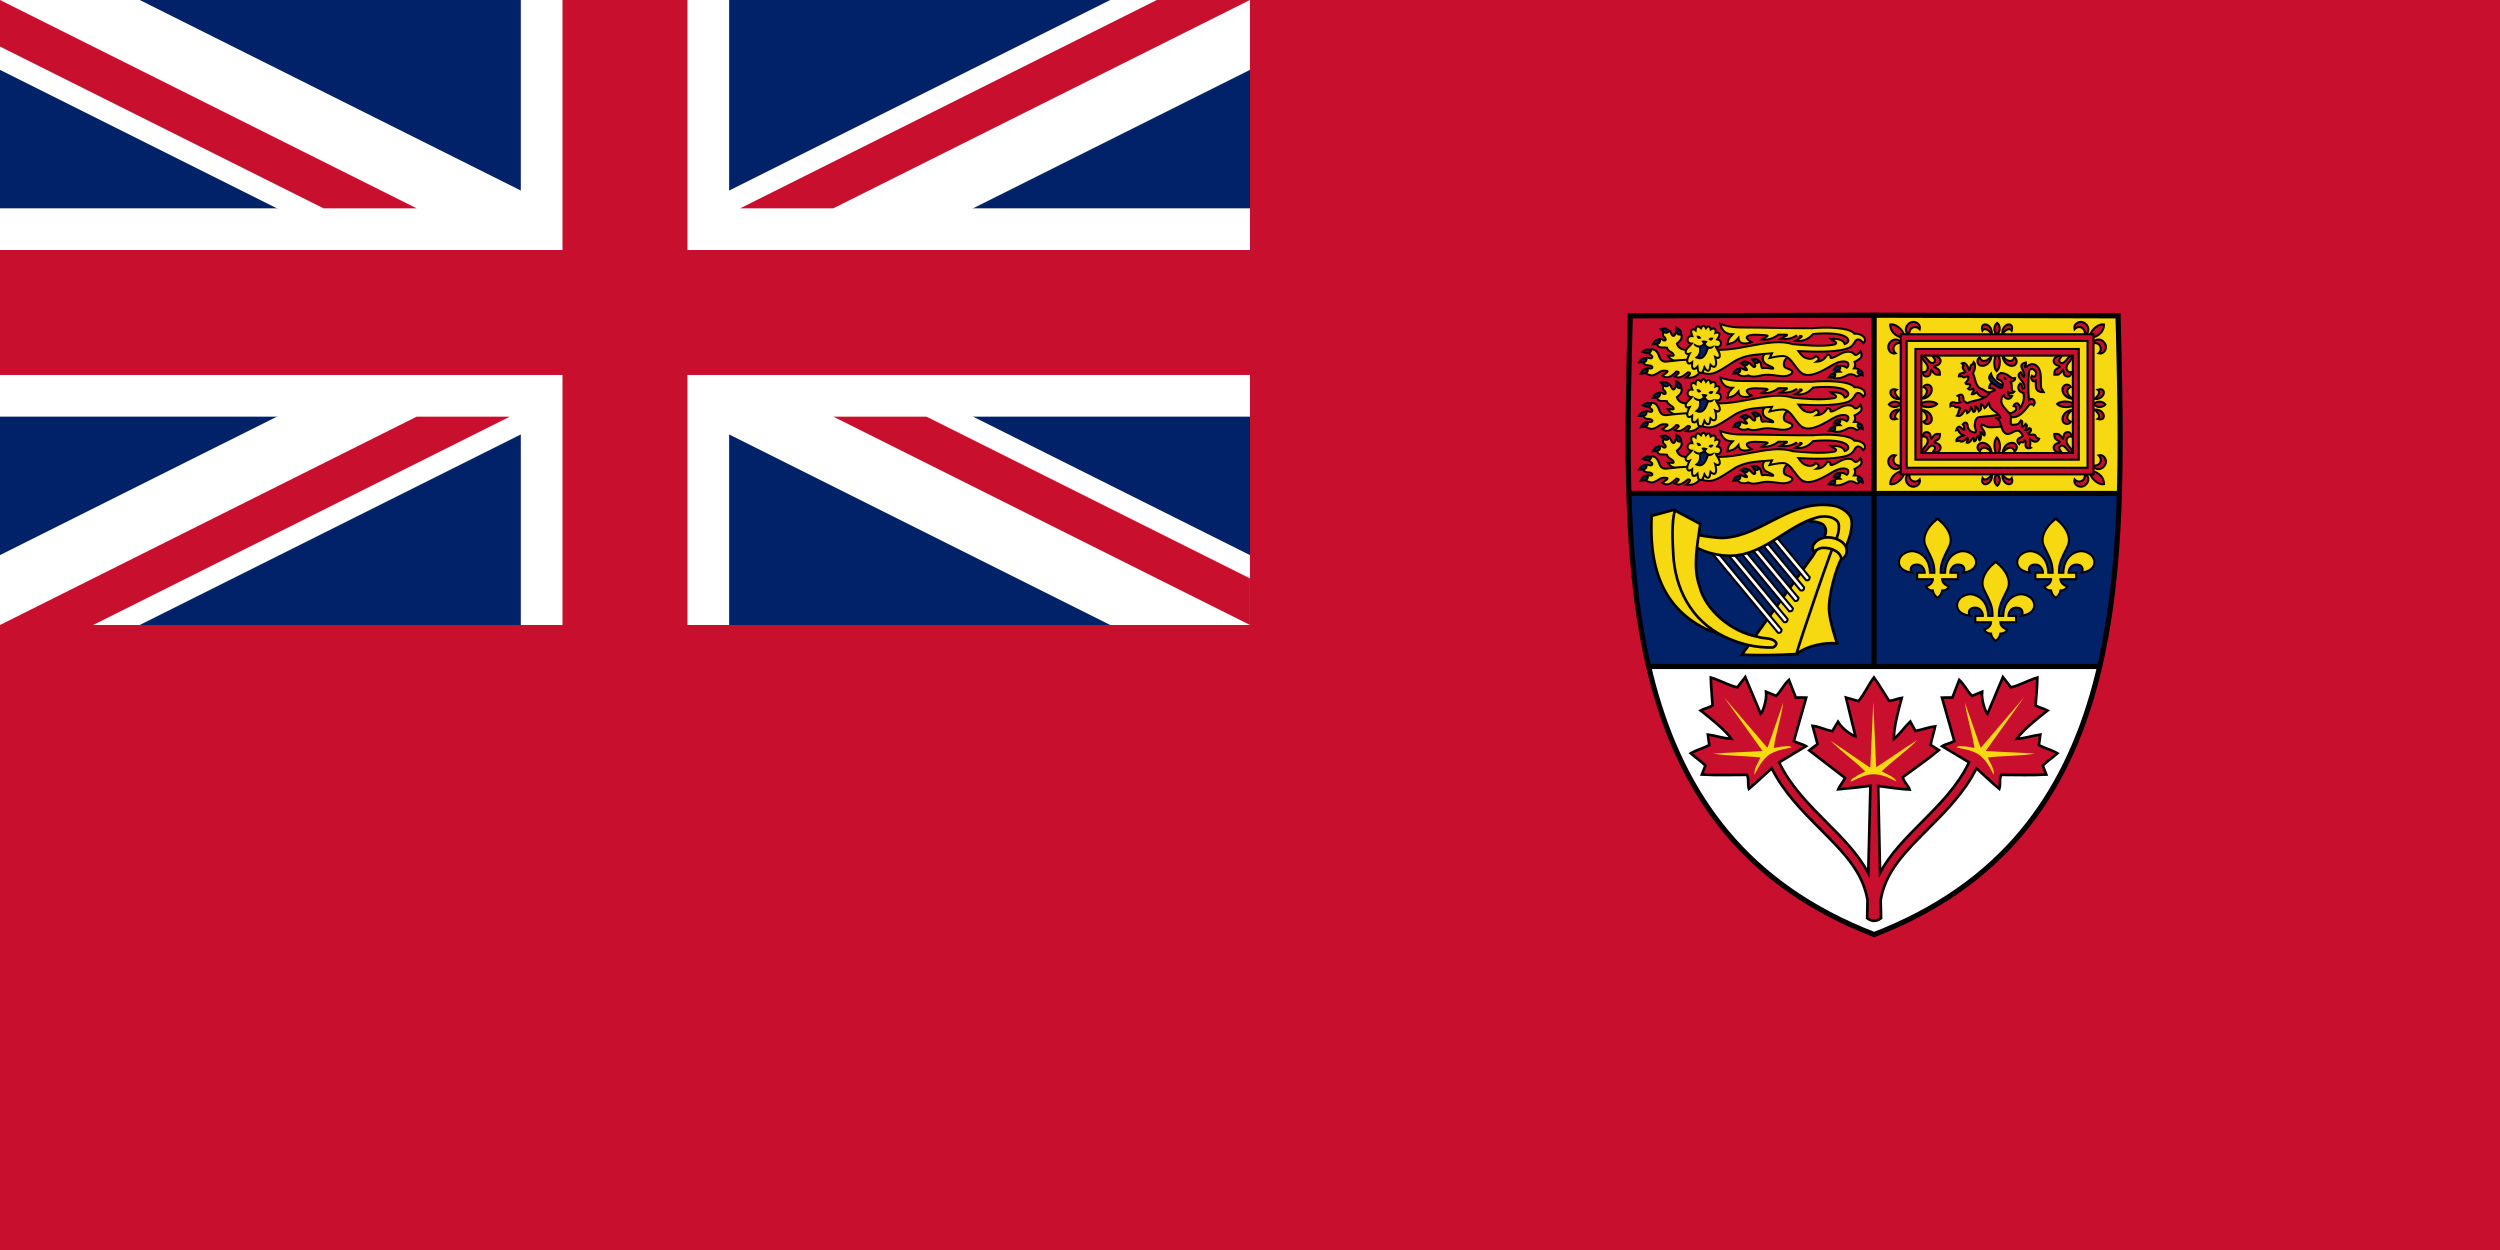
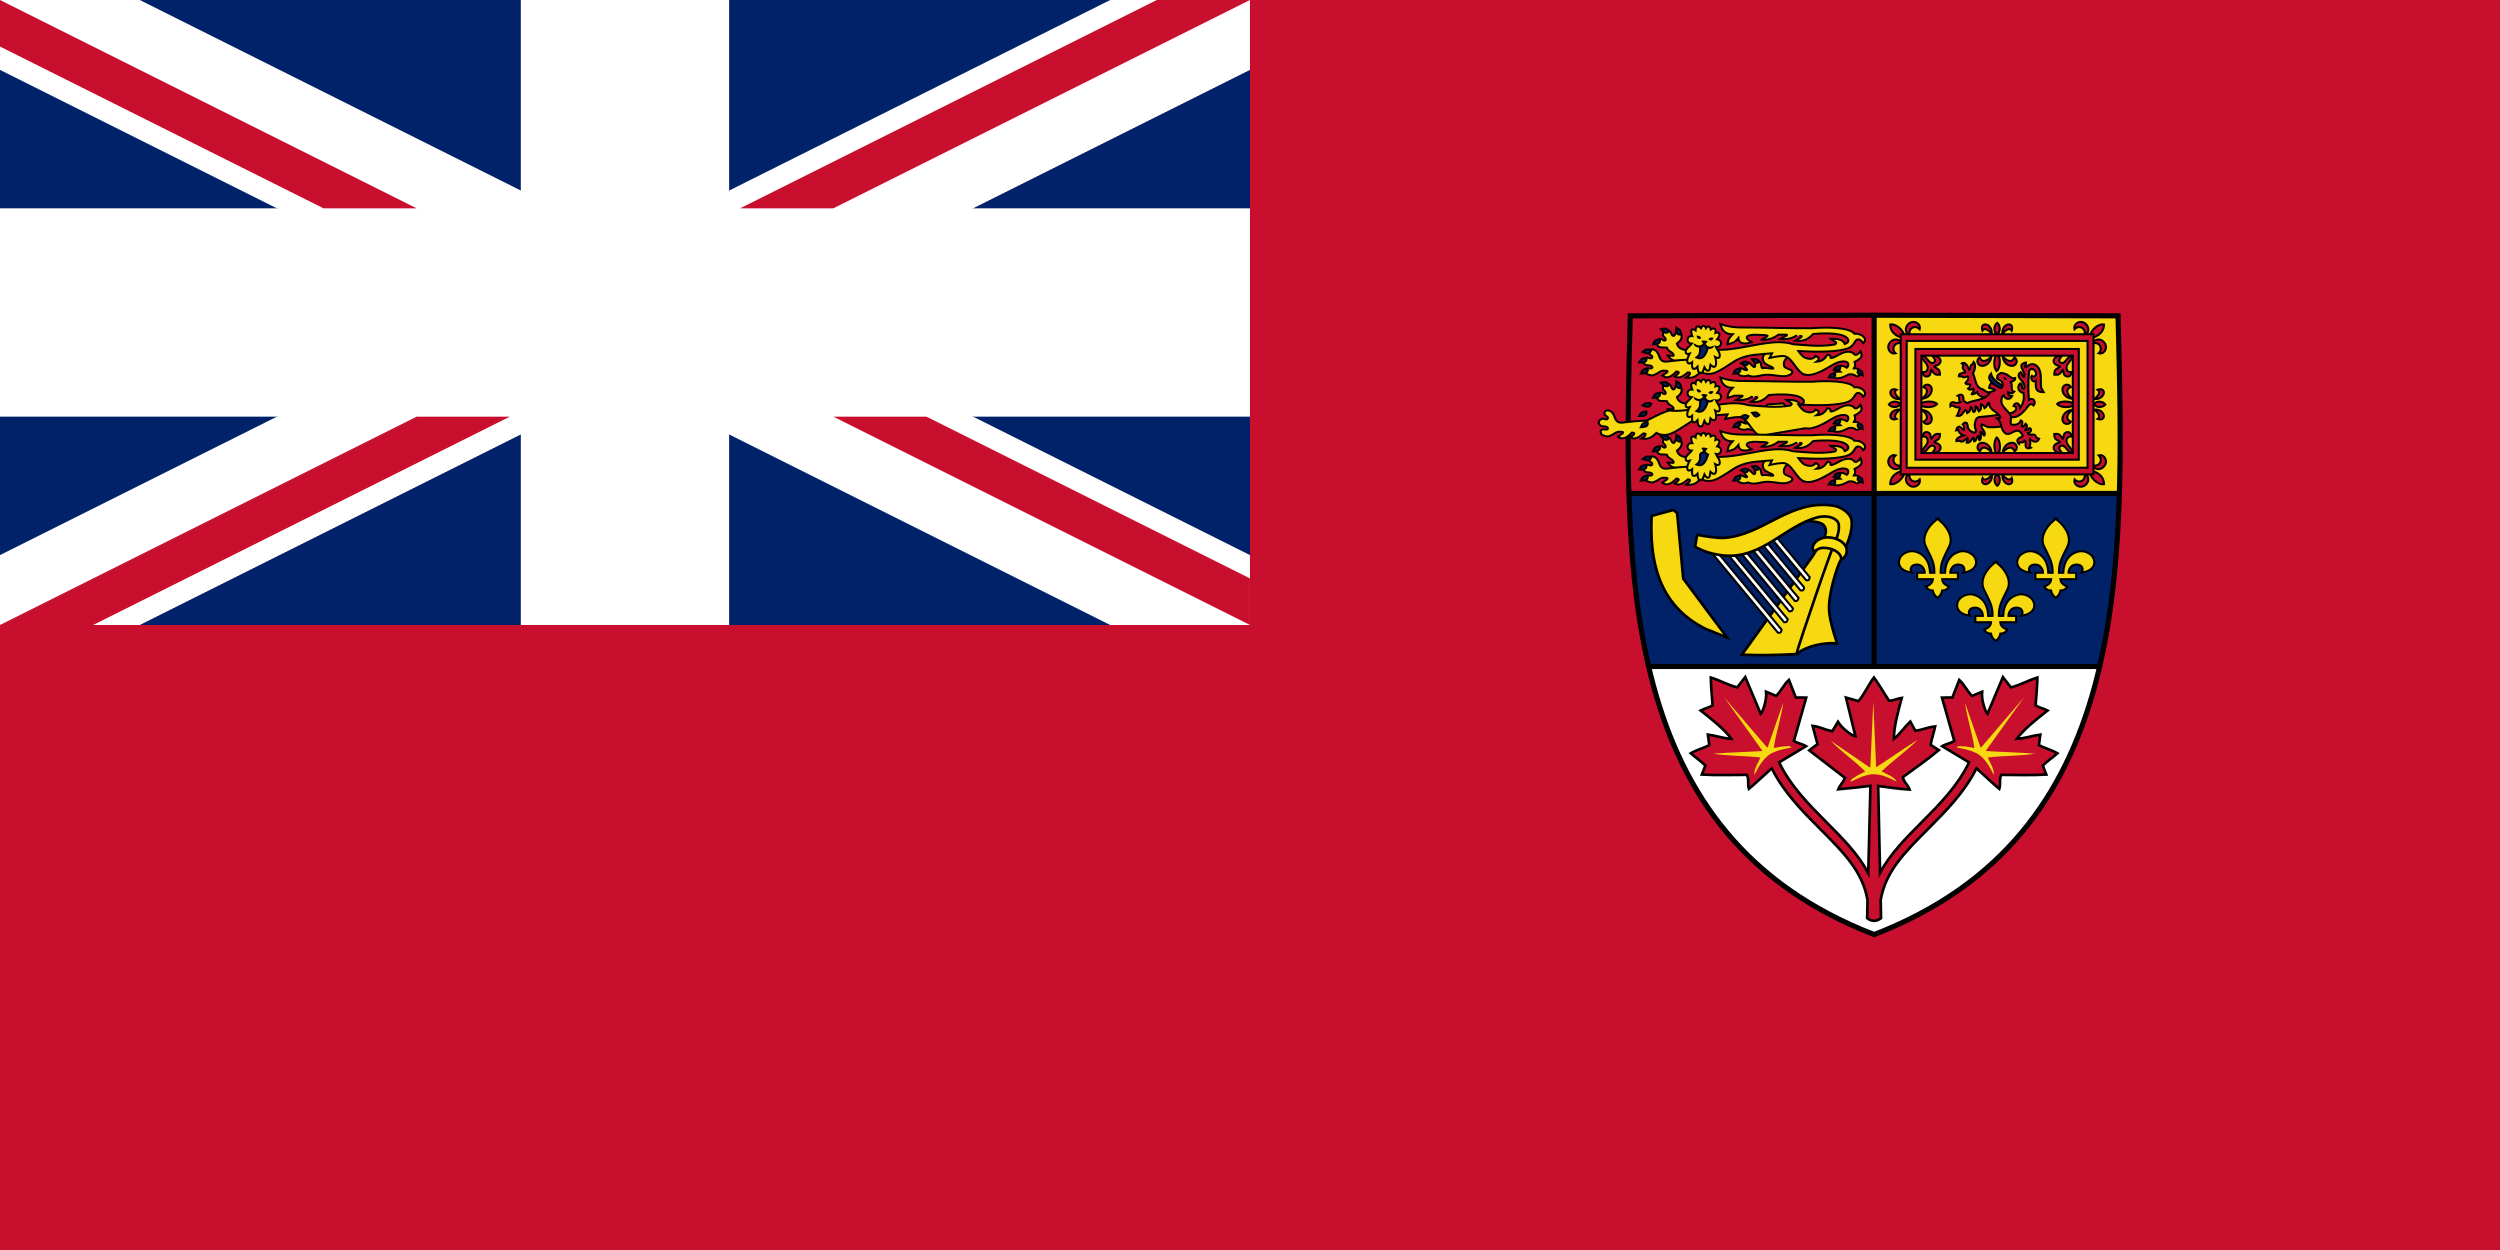
<svg xmlns="http://www.w3.org/2000/svg" height="500" width="1000">
  <path d="m1000 0v500h-1000v-500z" fill="#c8102e" fill-rule="evenodd" />
  <path d="m0 0h1000v500h-1000z" fill="none" />
  <path d="m0 0h500v250h-500z" fill="#012169" fill-rule="evenodd" />
  <g transform="matrix(8.333 0 0 8.333 0 -0)">
    <path d="m0 0v3.354l53.292 26.646h6.708v-3.354l-53.292-26.646zm60 0v3.354l-53.292 26.646h-6.708v-3.354l53.292-26.646z" fill="#fff" />
    <path d="m25 0v30h10v-30zm-25 10v10h60v-10z" fill="#fff" />
    <g fill="#c8102e">
-       <path d="m0 12v6h60.24v-6zm27-12v32.4h6v-32.4z" />
      <path d="m0 30 20-10h4.472l-20 10h-4.472zm0-30 20 10h-4.472l-15.528-7.764v-2.236zm35.528 10 20-10h4.472l-20 10zm24.472 20-20-10h4.472l15.528 7.764v2.236z" />
    </g>
  </g>
  <g stroke-width=".833" transform="matrix(.83 0 0 .83 104.27 28.464)">
    <g transform="translate(-343.03 -1.294)">
      <path d="m560.76 434.33h-109.35c13.401 57.464 43.481 104.75 109.35 130.21 65.873-25.455 95.953-72.745 109.35-130.21z" fill="#fff" transform="matrix(.992 0 0 .992 564.27 -142.71)" />
      <path d="m651.91 197.48c.722 24.265 2.952 47.61 7.996 69.238-0.0.001 180.19 0 180.19 0 5.044-21.629 7.274-44.973 7.996-69.238h-196.18z" fill="#012169" transform="matrix(1.204 0 0 1.204 217.47 -32.988)" />
      <path d="m1120.6 118.9v85.918h118.12c.831-27.911.169-56.732-.581-85.608z" fill="#f6d911" />
    </g>
    <g stroke="#000">
      <path d="m660.04 117.92 117.54-.31 117.54.31c3.256 125.28 6.19 250.36-117.54 298.17-123.73-47.812-120.8-172.89-117.54-298.17z" fill="none" stroke-width="2.48" />
      <path d="m777.58 117.22v169.91m-118.02-83.608h236.03m-226.81 83.378h217.59" fill="none" stroke-width="2.48" />
      <g transform="translate(-0)">
        <path d="m756.67 227.72 5.739 4.064c-.01.767-.26 1.884-.656 3.253-2.036 3.26-6.594 17.787-5.843 25.469.5 5.107 2.211 10.246 3.766 15.254-6.223-.521-14.719 1.262-19.004 4.853l-3.171.456z" fill="#f6d911" stroke-width="1.29" />
        <path d="m740.12 280.91c-8.67.536-18.104.643-26.273.329l34.17-47.609 5.573-9.091c.609-1.216 1.337-3.555-.133-5.521-1.472-1.968-6.119-2.012-7.675-2.234.934-2.873 5.12-3.343 8.986-2.974 3.136.299 6.035 1.615 6.873 4.22.664 2.061-.453 4.273-1.943 6.496-1.678 2.504-18.286 51.144-19.578 56.382z" fill="#f6d911" stroke-width="1.29" />
        <path d="m165.24 367.38-1.77 1.469 18.488 22.303c1.623.336 1.59-.652 1.772-1.469zm-4.6 2.717-1.772 1.469 20.34 24.535c.935.199 1.728.114 1.772-1.469zm-5.299 2.012-1.772 1.469 22.961 27.695c1.393.112 1.541-.708 1.77-1.469zm-5.519 1.682-1.77 1.467 25.736 31.047c1.903-.052 1.556-.854 1.772-1.469zm-13.236 1.016-1.772 1.467 33.473 40.381c1.604.321 1.619-.63 1.773-1.469zm7.381.219-1.772 1.469 29.064 35.059c1.308.228 1.655-.505 1.773-1.467z" fill="#fff" fill-rule="evenodd" stroke-width="1" transform="matrix(.992 0 0 .992 564.27 -142.71)" />
        <g stroke-width="1.29">
          <path d="m762.93 230.56-4.229-3.554c1.173-2.167 2.885-7.853 1.207-9.967-2.062-2.598-6.531-2.876-9.943-1.945-15.372 4.192-26.6 20.005-44.756 18.328-3.982-.368-9.496-1.575-13.959-4.286.664-1.976.364-4.02 1.292-5.667 3.132.674 9.808 1.643 12.629 1.463 19.108-1.218 32.149-19.174 53.464-15.398 2.857.659 5.941 2.611 7.369 5.008 2.356 3.706-1.058 13.708-3.073 16.017z" fill="#f6d911" />
          <path d="m696.15 268.68c-22.962-11.548-26.819-33.426-25.791-54.355l10.498-2.861 1.769 1.561 2.938 31.538 21.156 28.403z" fill="#f6d911" />
          <path d="m761.78 235.26c-.195-3.448-4.472-5.639-8.923-5.532-1.881.045-3.43 1.259-4.313 1.789-.782-.988-.728-2.419-.16-3.341 3.705-6.009 13.93-3.37 15.672 1.285.892 2.385-.212 4.941-2.276 5.798z" fill="#fbdd14" />
-           <path d="m693.41 248.31c2.738 11.012 14.856 21.894 28.093 24.291 2.82 1.11 7.223.122 8.906 2.964.173.865-.5 1.738-1.683 2.183-8.397.207-16.035-1.765-23.162-5.146-16.565-7.859-23.851-23.819-24.757-39.179-.427-7.235-.866-15.575.685-21.745l12.282 6.568c-1.301 9.603-3.748 20.592-.364 30.065z" fill="#f6d911" />
        </g>
      </g>
      <g fill-rule="evenodd">
        <path d="m245.81 361.32c-1.391 1.166-2.609 2.254-3.578 3.459-2.704 3.365-3.612 7.01-2.1 9.965 3.004 6.252 4.162 7.845 4.162 12.824h-2.133c-.133-5.476-2.881-9.142-6.965-10.242-1.798-.521-4.14-.26-6.277 1.393-2.645 2.045-3.409 7.674 4.356 8.758-.822-.918-.746-2.935.898-3.644 1.256-.473 2.668-.287 3.332.119 1.069.485 2.1 2.045 2.1 3.617h-3.686v3.088h7.652c-.1 1.592-1.255 2.868-3.404 3.578.276.67 1.572 2.026 3.352 1.934.352 1.447.69 2.264 2.291 3.578 1.6-1.314 1.924-2.131 2.275-3.578 1.78.093 3.091-1.264 3.367-1.934-2.149-.711-3.32-1.986-3.42-3.578h7.67v-3.088h-3.703c0-1.573 1.03-3.132 2.098-3.617.664-.406 2.092-.592 3.35-.119 1.643.71 1.705 2.726.883 3.644 7.765-1.084 7-6.713 4.356-8.758-2.137-1.653-4.463-1.913-6.26-1.393-4.083 1.1-6.832 4.766-6.965 10.242h-2.133c0-4.979 1.138-6.572 4.143-12.824 1.512-2.955.607-6.6-2.098-9.965-.969-1.205-2.173-2.293-3.562-3.459zm57.455 0c-1.391 1.166-2.611 2.254-3.58 3.459-2.704 3.365-3.61 7.01-2.098 9.965 3.004 6.252 4.162 7.845 4.162 12.824h-2.135c-.133-5.476-2.881-9.142-6.965-10.242-1.798-.521-4.138-.26-6.275 1.393-2.645 2.045-3.411 7.674 4.354 8.758-.822-.918-.744-2.935.9-3.644 1.256-.473 2.668-.287 3.332.119 1.069.485 2.098 2.045 2.098 3.617h-3.684v3.088h7.652c-.1 1.592-1.255 2.868-3.404 3.578.276.67 1.57 2.026 3.35 1.934.352 1.447.692 2.264 2.293 3.578 1.6-1.314 1.924-2.131 2.275-3.578 1.78.093 3.091-1.264 3.367-1.934-2.149-.711-3.32-1.986-3.42-3.578h7.67v-3.088h-3.703c0-1.573 1.03-3.132 2.098-3.617.664-.406 2.092-.592 3.35-.119 1.643.71 1.705 2.726.883 3.644 7.765-1.084 6.999-6.713 4.354-8.758-2.137-1.653-4.461-1.913-6.258-1.393-4.083 1.1-6.832 4.766-6.965 10.242h-2.135c0-4.979 1.14-6.572 4.144-12.824 1.512-2.955.607-6.6-2.098-9.965-.969-1.205-2.173-2.293-3.562-3.459zm-29.193 20.938c-1.391 1.166-2.609 2.254-3.578 3.459-2.704 3.365-3.612 7.008-2.1 9.963 3.004 6.252 4.162 7.847 4.162 12.826h-2.133c-.133-5.476-2.881-9.142-6.965-10.242-1.798-.521-4.14-.262-6.277 1.391-2.645 2.045-3.409 7.676 4.356 8.76-.822-.918-.746-2.935.898-3.644 1.256-.473 2.668-.287 3.332.119 1.069.485 2.1 2.045 2.1 3.617h-3.686v3.088h7.652c-.1 1.592-1.255 2.866-3.404 3.576.276.67 1.572 2.028 3.352 1.936.352 1.447.69 2.264 2.291 3.578 1.6-1.314 1.924-2.131 2.275-3.578 1.78.093 3.091-1.266 3.367-1.936-2.149-.711-3.32-1.985-3.42-3.576h7.67v-3.088h-3.703c0-1.573 1.03-3.132 2.098-3.617.664-.406 2.092-.592 3.35-.119 1.643.71 1.705 2.726.883 3.644 7.765-1.084 7-6.714 4.356-8.76-2.137-1.653-4.463-1.911-6.26-1.391-4.083 1.1-6.832 4.766-6.965 10.242h-2.133c0-4.979 1.138-6.574 4.143-12.826 1.512-2.955.607-6.598-2.098-9.963-.969-1.205-2.173-2.293-3.562-3.459z" fill="#f6d911" stroke-width="1" transform="matrix(.992 0 0 .992 564.277 -142.716)" />
        <path d="m211.63 555.34c2.574 1.965 4.744 1.502 6.74 0l-.171-8.84c2.363-13.95 11.913-23.334 22.97-34.447 8.594-8.637 17.712-17.754 23.564-29.506 4.104 3.623 7.74 7.252 11.098 9.984.683-2.157-.126-4.961.963-6.809 7.496-.024 14.504.309 21.871-.15l-1.713-4.377c2.196-2.203 4.938-3.976 7.113-5.932-2.986-1.755-6.22-2.477-9.004-3.973l.691-5.129c-3.838.508-7.638 1.883-11.443 2.072 3.173-4.453 9.882-9.79 14.963-13.773-1.893-1.003-4.159-1.348-5.814-2.508.282-4.475.797-8.986.869-13.502-4.446 1.325-8.488 3.74-12.865 4.779l-3.875-4.996-7.523 17.893c-.758-.661-3.031-6.232-2.613-10.766l-4.893 2.016c-2.503-2.542-3.73-5.557-6.189-7.773l-3.336 8.568c-1.595.057-3.684-.088-5.059.012l6.008 21.131c-1.812 1.07-4.245 1.43-5.92 2.484 4.263 2.588 8.819 5.33 13.074 7.863-5.434 11.368-14.324 20.341-23.156 29.219-7.628 7.667-15.229 15.295-20.086 24.422l-.91-42.172c5.698.765 10.875 1.542 15.275 1.742-.735-2.14-3.052-3.91-3.277-6.043 6.009-4.481 11.836-8.386 17.482-13.141l-3.981-2.496c.454-3.077 1.602-6.135 2.186-9.002-3.444.367-6.473 1.713-9.6 2.168l-2.498-4.533c-2.781 2.693-5.016 6.057-7.961 8.475-.101-5.467 2.112-13.747 3.824-19.973-2.118.321-4.146 1.391-6.166 1.445-2.437-3.764-4.707-7.694-7.338-11.365-2.784 3.711-4.594 8.057-7.492 11.498l-6.088-1.709 4.606 18.855c-1.002-.08-6.145-3.204-8.508-7.096l-2.732 4.533c-3.524-.553-6.304-2.246-9.6-2.562l2.42 8.871c-1.248.995-3.013 2.123-4.059 3.022l17.404 13.402c-.82 1.938-2.559 3.675-3.277 5.519 5.13-.473 10.624-.998 15.617-1.711l-1.049 42.398c-4.853-9.183-12.487-16.847-20.15-24.549-8.833-8.878-17.723-17.851-23.156-29.219 4.255-2.533 8.811-5.275 13.074-7.863-1.675-1.055-4.107-1.415-5.92-2.484l6.008-21.131c-1.375-.099-3.464.045-5.059-.012l-3.336-8.568c-2.459 2.216-3.687 5.231-6.189 7.773l-4.893-2.016c.418 4.534-1.856 10.104-2.613 10.766l-7.523-17.893-3.875 4.996c-4.377-1.04-8.419-3.454-12.865-4.779.072 4.516.587 9.027.869 13.502-1.655 1.159-3.922 1.505-5.814 2.508 5.081 3.984 11.79 9.32 14.963 13.773-3.806-.19-7.606-1.564-11.443-2.072l.691 5.129c-2.784 1.496-6.018 2.217-9.004 3.973 2.175 1.956 4.917 3.729 7.113 5.932l-1.713 4.377c7.367.46 14.375.127 21.871.15 1.089 1.848.279 4.651.963 6.809 3.358-2.732 6.994-6.361 11.098-9.984 5.852 11.752 14.971 20.868 23.564 29.506 11.057 11.113 20.606 20.497 22.98 34.445z" fill="#c8102e" stroke-width="1.3" transform="matrix(.992 0 0 .992 564.274 -142.705)" />
      </g>
    </g>
    <path d="m142.11 448.03 18.566 25.938.031.172c-7.943.527-15.792.664-23.877 1.285 7.107 1.165 15.433.967 22.967 1.871-1.073 2.565-3.253 5.441-2.908 8.381 2.125-4.198 4.682-9.115 9.57-11.031 2.71-1.226 5.61-1.595 8.451-2.228-.844-1.202-3.122-.377-4.652-.463l-4.012.713c1.064-7.362 3.65-14.793 4.609-22.035l-7.529 21.711-.395-.01-20.822-24.303zm145.77 0-20.822 24.303-.395.01-7.529-21.711c.959 7.242 3.546 14.673 4.609 22.035l-4.012-.713c-1.53.086-3.809-.739-4.652.463 2.841.634 5.741 1.002 8.451 2.228 4.889 1.916 7.445 6.833 9.57 11.031.345-2.939-1.836-5.816-2.908-8.381 7.534-.904 15.859-.706 22.967-1.871-8.085-.621-15.934-.759-23.877-1.285l.031-.172 18.566-25.938zm-73.279 2.191-1.416 31.641-.312.242-18.973-12.965c5.082 5.248 11.583 9.68 16.82 14.963l-3.648 1.815c-1.178.98-3.501 1.674-3.463 3.143 2.66-1.182 5.21-2.612 8.117-3.24 5.069-1.37 10.051 1.059 14.258 3.168-1.472-2.567-4.938-3.581-7.326-5.004 5.516-5.211 12.324-10.007 17.342-15.174-6.867 4.314-13.255 8.875-19.951 13.18l-.078-.156-1.369-31.611z" fill="#f6d911" stroke-width=".567" transform="matrix(.992 0 0 .992 564.274 -142.705)" />
    <g transform="translate(-.001 -.001)">
      <path d="m796.3 120.84c-.262.015-.521.065-.77.152-2.931 1.036-3.867 4.769-.651 6.499-.633-1.27-.288-2.953.952-3.725 1.208-.759 2.702-.464 3.712.631.566-2.067-1.409-3.662-3.243-3.557zm81.075 0c-1.834-.104-3.809 1.49-3.243 3.557 1.01-1.095 2.503-1.39 3.712-.631 1.239.773 1.585 2.455.952 3.725 3.216-1.73 2.28-5.464-.651-6.499-.248-.088-.508-.137-.77-.152zm-40.516.465c-1.633 1.249-1.915 4.211-.109 5.53 2.133-1.515 1.426-4.601.109-5.53zm-50.947.734c-.201.001-.4.019-.596.053.1 4.653 4.372 6.232 7.097 6.739-.084-3.192-3.491-6.811-6.501-6.792zm101.85 0c-3.01-.019-6.417 3.601-6.501 6.792 2.725-.506 6.997-2.086 7.097-6.739-.196-.035-.395-.052-.596-.053zm-56.678.026c-1.125.013-1.968.979-1.341 2.96 1.19-1.707 3.212.011 4.554 1.595.146-3.011-1.767-4.571-3.213-4.554zm11.45 0c-1.446-.017-3.359 1.543-3.213 4.554 1.343-1.584 3.364-3.301 4.554-1.595.627-1.981-.217-2.947-1.341-2.96zm-54.536 7.259c-1.453.002-2.888 1.02-3.47 2.669-.614 1.739.645 4.003 2.552 4.107.272.015.557-.014.853-.095-1.095-1.01-1.39-2.501-.631-3.71.773-1.239 2.455-1.587 3.725-.954-.757-1.407-1.899-2.02-3.029-2.018zm97.677 0c-1.13-.002-2.27.611-3.027 2.018 1.27-.633 2.953-.286 3.725.954.759 1.208.464 2.7-.631 3.71.295.081.58.11.853.095 1.907-.105 3.167-2.369 2.552-4.107-.583-1.649-2.019-2.667-3.472-2.669zm-48.689 6.759c-1.883 1.685-2.045 6.741-.366 8.498 2.001-1.681 1.97-6.568.366-8.498zm-36.535.95c.269 2.334 2.109 3.136 2.756 4.901.579 1.483-.113 3.327-2.147 3.102-.089.878.3 1.543.967 1.992.677.342 1.991.144 2.509-.833.384-.758.186-1.707.603-2.289.397.278.809 1.527 1.854 2.141.571.336 1.633.272 2.283.241.016-1.001-.121-1.867-.566-2.368-.568-.64-1.531-.829-2.184-1.512.264-.533 1.625-.531 2.145-1.049 2.383-1.897-.278-4.822-2.883-3.943l.981 1.409c.184.555.173 1.319-.431 1.636-2.463 1.161-3.22-3.324-5.888-3.429zm72.772 0c-2.668.105-3.425 4.59-5.888 3.429-.604-.317-.615-1.082-.431-1.636l.981-1.409c-2.605-.879-5.266 2.046-2.883 3.943.52.518 1.881.516 2.145 1.049-.654.682-1.617.871-2.184 1.512-.444.501-.582 1.367-.566 2.368.65.031 1.712.094 2.283-.241 1.045-.614 1.457-1.862 1.854-2.141.417.582.222 1.531.605 2.289.518.977 1.83 1.175 2.507.833.668-.449 1.057-1.114.967-1.992-2.034.225-2.724-1.619-2.145-3.102.647-1.765 2.486-2.567 2.754-4.901zm-39.101.026c-.776 1.358-2.196 2.707-3.969 2.604-.952-.228-1.48-1.098-1.69-1.708-2.125 1.197-1.139 4.694 2.089 3.959 2.206-.553 3.521-2.776 3.569-4.855zm5.376 0c.048 2.079 1.363 4.302 3.569 4.855 3.228.735 4.215-2.762 2.089-3.959-.21.609-.738 1.479-1.69 1.708-1.773.104-3.193-1.245-3.969-2.604zm-36.228 14.034c-.751-.032-1.524.327-1.973 1.124.609.21 1.479.738 1.707 1.69.104 1.773-1.245 3.191-2.604 3.967 2.079-.048 4.302-1.361 4.855-3.567.459-2.017-.734-3.159-1.986-3.213zm67.137 0c-1.252.054-2.444 1.196-1.984 3.213.553 2.206 2.774 3.519 4.853 3.567-1.358-.776-2.705-2.194-2.602-3.967.228-.952 1.096-1.48 1.706-1.69-.449-.797-1.221-1.156-1.973-1.124zm-83.489 2.2c-2.813.232-1.639 4.985 3.045 4.758-1.584-1.343-3.301-3.364-1.595-4.554-.566-.179-1.048-.237-1.45-.204zm99.843 0c-.402-.033-.886.025-1.452.204 1.707 1.19-.011 3.212-1.595 4.554 4.684.227 5.86-4.526 3.047-4.758zm-83.113 5.93c-1.694.066-3.38.576-4.222 1.518 1.929 1.604 6.817 1.635 8.498-.366-.878-.839-2.582-1.217-4.276-1.151zm66.381 0c-1.694-.066-3.397.312-4.276 1.151 1.681 2.001 6.568 1.97 8.498.366-.843-.941-2.528-1.452-4.222-1.518zm-82.642.045c-1.062.049-2.114.529-2.738 1.345.929 1.317 4.015 2.024 5.53-.109-.659-.903-1.73-1.285-2.792-1.237zm98.904 0c-1.062-.049-2.132.333-2.792 1.237 1.515 2.133 4.601 1.426 5.53.109-.624-.817-1.677-1.296-2.738-1.345zm-96.328 3.807c-5.353-.259-6.123 5.985-1.595 4.553-1.707-1.19.011-3.21 1.595-4.553zm93.752 0c1.584 1.343 3.301 3.362 1.595 4.553 4.528 1.433 3.759-4.811-1.595-4.553zm-83.313.176c1.358.776 2.707 2.196 2.604 3.969-.228.952-1.098 1.48-1.707 1.69 1.197 2.125 4.694 1.139 3.959-2.089-.553-2.206-2.776-3.521-4.855-3.569zm72.874 0c-2.079.048-4.3 1.363-4.853 3.569-.735 3.228 2.76 4.215 3.957 2.089-.609-.21-1.477-.738-1.706-1.69-.104-1.773 1.243-3.193 2.602-3.969zm-70.643 10.694c-.226.014-.434.067-.603.152-.668.449-1.057 1.114-.967 1.992 2.034-.225 2.726 1.619 2.147 3.102-.647 1.765-2.487 2.567-2.756 4.901 2.668-.105 3.425-4.592 5.888-3.431.604.317.615 1.084.431 1.638l-.981 1.407c2.605.879 5.266-2.044 2.883-3.941-.52-.518-1.881-.516-2.145-1.049.654-.682 1.617-.871 2.184-1.512.444-.501.582-1.369.566-2.37-.65-.031-1.712-.092-2.283.243-1.045.614-1.457 1.862-1.854 2.141-.417-.582-.22-1.531-.603-2.289-.389-.733-1.226-1.028-1.905-.985zm68.411 0c-.679-.043-1.515.252-1.903.985-.384.758-.188 1.707-.605 2.289-.397-.278-.809-1.527-1.854-2.141-.571-.336-1.633-.274-2.283-.243-.016 1.001.121 1.869.566 2.37.568.64 1.531.829 2.184 1.512-.264.533-1.625.531-2.145 1.049-2.383 1.897.278 4.82 2.883 3.941l-.981-1.407c-.184-.555-.173-1.321.431-1.638 2.463-1.161 3.22 3.326 5.888 3.431-.269-2.334-2.107-3.136-2.754-4.901-.579-1.483.111-3.327 2.145-3.102.09-.878-.3-1.543-.967-1.992-.169-.086-.377-.138-.603-.152zm-34.365 2.6c-1.679 1.757-1.518 6.812.364 8.498 1.604-1.929 1.637-6.817-.364-8.498zm-7.174 2.578c-2.322.193-2.843 3-.983 4.048.21-.609.736-1.479 1.688-1.708 1.773-.104 3.193 1.245 3.969 2.604-.048-2.079-1.363-4.302-3.569-4.855-.403-.092-.772-.117-1.104-.089zm14.198 0c-.184.015-.378.043-.58.089-2.206.553-3.519 2.776-3.567 4.855.776-1.358 2.194-2.707 3.967-2.604.952.228 1.48 1.098 1.69 1.708 1.992-1.123 1.251-4.265-1.51-4.048zm-56.621 5.902c-1.907.105-3.167 2.369-2.552 4.107 1.036 2.931 4.769 3.867 6.499.651-1.27.633-2.953.286-3.725-.954-.759-1.208-.464-2.7.631-3.71-.295-.081-.58-.11-.853-.095zm99.515 0c-.272-.015-.557.014-.853.095 1.095 1.01 1.39 2.501.631 3.71-.773 1.239-2.455 1.587-3.725.954 1.73 3.216 5.464 2.28 6.499-.651.614-1.739-.645-4.003-2.552-4.107zm-94.181 7.269c-2.725.506-6.997 2.086-7.097 6.739 3.136.557 7.007-3.334 7.097-6.739zm88.847 0c.09 3.404 3.96 7.296 7.097 6.739-.1-4.653-4.372-6.232-7.097-6.739zm-86.382 1.339c-3.216 1.73-2.28 5.464.651 6.499 1.987.702 4.66-1.042 4.012-3.405-1.01 1.095-2.503 1.39-3.712.631-1.239-.773-1.585-2.455-.952-3.725zm83.916 0c.633 1.27.288 2.953-.952 3.725-1.208.759-2.702.464-3.712-.631-.647 2.363 2.025 4.107 4.012 3.405 2.931-1.036 3.867-4.769.651-6.499zm-41.99.657c-1.806 1.319-1.525 4.281.109 5.53 1.317-.929 2.024-4.015-.109-5.53zm-2.453.216c-1.343 1.584-3.362 3.301-4.553 1.595-1.433 4.528 4.811 3.759 4.553-1.595zm5.025 0c-.259 5.353 5.985 6.123 4.553 1.595-1.19 1.707-3.21-.011-4.553-1.595z" fill="#c8102e" stroke="#000" stroke-width=".992" />
      <g stroke-width=".972" transform="matrix(1.021 0 0 1.021 -17.903 -3.37)">
        <path d="m837.04 152.36c-3.24-2.681-4.691-4.066-2.763-6.299.512 2.395 2.719 4.086 5.458 5.674l.099 2.859z" fill="#012169" fill-rule="evenodd" stroke="#000" stroke-width=".972" />
        <g fill="#c8102e" stroke="#000" stroke-width=".972">
          <path d="m850.61 143.27c1.269-1.354 3.173-2.309 4.801-1.18 3.29 2.283 2.074 6.89 2.52 10.489.059.475 1.127 1.925 1.277 2.235-4.595.1-3.692-2.959-3.786-5.409-1.604 1.26-2.676-1.336-1.904-2.33.553.423 1.264.765 1.778-.176.58-.836.246-1.746-.432-2.405-1.132-1.101-2.546-.789-2.687 1.109-.34 4.566-.402 8.578.024 12.797 1.804-1.335 3.588.883 2.236 2.659-.45-.548-1.532-.794-2.114-.273-2.063 2.538-4.999 7.025-9.368 5.593-.546-.011-1.151-1.333-.567-1.539.971.019 2.514-.165 3.764-1.713.036-1.176.053-1.575-1.219-1.747.255-1.06 1.296-1.553 1.974-1.212.621.313.973 1.296 1.117 2.06 1.48-1.89 2.114-4.485 1.587-7.036-1.532-.158-3.626-1.992-1.663-4.514 1.728.356.127 3.105 1.966 2.384 1.234-3.229-4.952-5.383-1.592-7.698.661.44.532 2.236 1.598 2.167.972-2.596-4.045-5.575.854-6.729.366 1.161-1.11 1.7-.164 2.467z" />
          <path d="m830.02 153.36c.899.256 1.546 1.111 2.442 1.378.986.293 3.08.198 3.08.198-.133 1.152-1.698 1.641-2.475 1.73-1.016 1.612-5.119.092-5.332-1.886-.795.397-1.577 1.228-2.532 1.008.127-.762 1.47-1.688.722-2.564-.686.324-1.846.744-2.488-.048.497-.298 1.062-1.051 1.073-1.778-.541-.76-1.932.18-2.3-.891.614-.85 1.657-1.579 1.317-3.077-.88-.204-2.02 1.048-2.893-.056l-1.546-.022c.118-1.751 1.069-1.006 1.653-1.629l1.453-.238c-.154-.955-2.041-1.871-.962-3.109-.307-.208-.356-.98-.657-1.173 1.654-1.007 2.848 1.616 3.37 3.146.958-.424.168-2.56 1.593-2.63l.581-1.145c1.067 1.203.611 3.821-.363 5.294 1.285 2.806 1.127 6.597 4.264 7.492z" />
          <path d="m841.45 170.29c-.777.937-6.3 1.129-7.844 1.099-1.349-.026-2.379-.998-3.729-1.346-.807 2.008 2.251 3.131 1.267 5.248-.883-.017-.767-1.829-1.814-1.736-.018 1.154.627 2.995-.441 4.031-.668-.44.03-1.903-.639-2.238-.978.843-.721 2.534-1.959 2.728-.357-.449.423-1.588-.452-1.71-.979.933-1.677 2.823-3.112 2.271.14-.732.979-1.36.433-2.217-1.018.637-2.21 2.642-3.872 1.304l-1.389.221c-.323-1.405 2.083-2.356 3.445-2.722-1.139-.464-2.175-1.114-2.535-2.627l-.954.214c.481-1.4.66-1.653 1.606-1.74.309.111 1.914 1.808 2.127 1.572.011-.749.198-1.9-.66-2.666 1.557-1.788 2.337-.419 2.382 1.2.45 1.822 1.883 2.51 3.323 2.74 1.27-.515-.163-1.988-.039-3.516.132-1.632.447-3.58 2.077-3.812 2.13-.303 8.008-.504 10.155-1.526-.812 2.75 2.746 2.669 2.625 5.23z" />
          <path d="m828.53 163.84c-.46-.758-.438-2.144-1.59-2.272.184.738.16 2.244-.79 2.645-.791-.338-.464-1.838-1.415-2.268-.355 1.609-.55 2.16-1.662 2.733-.12-.527-.391-1.312-.86-1.508-1.144 1.062-1.783 3.502-4.036 2.793.963-1.169.682-2.738 1.583-3.45-.189-.836-1.712-.331-2.361-.681-.388-.637-1.732-.877-2.306-.363-.289-2.624 1.853-1.892 2.517-1.579.472.009 1.883.021 2.273-.279-1.335-.873.224-2.365-1.316-3.114l.191-.116c2.98-1.54 2.414 2.009 2.595 2.517l1.665 1.095c3.78-1.845 7.743-.815 10.766-4.956.427-.585 1.564-.613 2.297-1.057-.438-.69-.127-.683-2.695-1.123.011-.749.571-2.069.959-2.286.423-.353 3.276 2.036 4.215 2.204.786.233.803-.039 1.199-.765.226-1.502-.201-2.401-1.636-2.96-.366-.344-1.433-.36-.815-1.435-.295-.819.785-1.32 1.643-1.872 4.378.386 4.069 3.031 6.756 2.438-.022 1.378-1.379 1.449-2.147 1.861 1.141 1.206-.341 4.195 1.657 4.571-.593.82-1.74.918-2.927.266-.052 1.365.787 1.717 1.952 1.74-1.006 2.265-3.575 1.389-3.971-.338-1.067.504-.993 1.779-1.104 2.849.058 2.782 3.655 4.628 4.54 7.104.07 1.729-.608 4.024.575 3.97 1.046-.048 3.03.297 3.94-1.822l.091-.216c2.032.347-1.036 4.559 1.893 2.278l.389-.727c1.442.955-.001 2.674-.237 3.068.724.158 1.551-.397 2.04-1.032 1.524.407.551 2.247-.706 2.459.555 1.607 3.346-.475 3.792 1.67.285.74.948.648 1.538.892-1.093 2.347-3.015 1.429-4.4.117-.323.826.71 2.037-.048 3.072-.128.44.082.766.543 1.082-1.241.555-2.94.405-2.477-2.057.008-.539-.06-1.305-.544-1.42-.88 2.329-1.571-.496-2.55 1.711-1.583-1.58-.721-2.574.955-3.218.307-.226.658-.22.786-.629-.455-1.081-1.341-2.356-2.474-2.413-2.118-.107-3.965 2.726-6.043.982-2.166-1.818-1.273-5.263-3.65-6.801l1.544-.397c-.998-3.002-5.146-3.083-5.269-6.81-.094-.444-.465-.009-.671.189-.128.844-.79 1.798-1.471 2.197-.285-.74-.759-1.491-1.613-1.89-.514 1.942.62 2.039-1.108 3.351z" />
        </g>
        <path d="m840.28 147.56c.762.022 1.308.708 1.504 1.427-.973.272-1.681-.169-1.504-1.427z" />
        <path d="m70.003 91.131.014.029z" fill="#f1f2f3" stroke-width=".137" transform="matrix(6.743 .131 -.118 7.492 384.24 -522.9)" />
      </g>
      <path d="m790.38 126.8v67.536h92.917v-67.536zm2.883 3.203h87.151v61.13h-87.151zm4.208 3.888v53.354h78.735v-53.354zm2.883 3.203h72.969v46.948h-72.969z" fill="#c8102e" stroke="#000" stroke-width=".992" />
    </g>
    <g stroke-width="1.01">
      <g fill-rule="evenodd" stroke="#000" stroke-width=".984" transform="matrix(1.043 0 0 .975 -30.745 3.6)">
        <g fill="#f6d911">
          <path d="m694.22 134.68c-1.293-1.407-9.015 1.469-10.347-3.701 0 0 1.587-1.238 2.012-2.409.635-1.706-.527-4.06-1.866-3.824-.445.088-.702.645-.826 1.082-.255.896-.34.879-.34.879-.333.665-.699.596-1.077.205-.533-.551-.511-1.237-1.027-1.912-.488-.638-1.893-.541-2.538-.062-.415.309-.838.8-.812 1.316.071 1.435.211.799 1.03 1.926.35.482.168 1.114.168 1.114s-.457.434-1.022.011c-.811-.608-.337-.52-1.196-.592-.853-.072-1.055.368-1.45 1.128-.373.717-.344 1.561.102 2.234.828 1.248 2.713.594 4.183.882.512 2.16 3.26 2.225 3.101 3.905-.038.404-1.17-.043-2.711.007 1.501 2.172 2.738 3.013 6.016 2.478l1.706 1.948 5.734-.662z" />
          <path d="m723.38 143.14c1.916-.653 5.83.975 4.865-.186-.647-.779-3.209-1.349-4.106-2.679-.502-.744-.727-1.756-.553-2.636.24-1.211 2.193-3.062 2.193-3.062l7.186-.51 2.904 3.109s-3.292 1.579-2.435 4.973c.321 1.27 3.684 1.448 3.74 2.762.05 1.163-1.42 1.723-2.551 1.999-1.851.451-3.683.002-5.571-.255-1.84-.251-3.754-.471-5.571-.085s-2.823.647-4.155.71c-1.193.056-2.542-.581-2.542-.581s-1.357.591-2.578.363c-.918-.171-1.808-.521-2.252-1.344-.316-.586-.122-1.411.281-1.942 1.292-1.506 2.046.126 3.786.344.784-.12-.602-1.157-.815-1.782-.197-.58.123-1.573.674-1.841.706-.342 1.41-.17 1.925.508.471.62 1.355 1.349 1.355 1.349.789.723 1.118-.464.645-1.567-.261-.607.28-1.065.908-1.271.648-.213 1.155.062 1.598.581.629.738.44 3.043 1.068 3.043z" />
          <path d="m743.18 146.35c4.133.925 9.624-3.003 13.033-5.08 1.837-1.119 4.74-2.144 6.375-1.001.609.426.706 1.823-.22 2.626 0 0-1.954-1.381-3.401-.841-.477.178-1.087.372-1.271.847-.187 1.506.841.937 1.694 1.906 0 0-2.283-.033-2.895.565-.528.517-.748 1.564-.353 2.189.498.787 1.612.537 2.542.494 1.541-.072 4.307-1.694 4.307-1.694.027-.246 2.3-.57 3.505.605.479.468 1.582-.049 1.906-.635.434-.784.013-1.993-.635-2.612-.624-.596-2.022-.534-2.022-.534.73-1.258.52-2.232.212-3.177 0 0 2.639-1.288 3.106-2.542.434-1.164-.353-2.683-.353-2.683s-.99 1.502-2.047 1.765c-.942.235-.892-1.066-2.538-1.428-.728-.16-1.604-.182-2.616.087-2.32.617-3.526 1.995-5.831 2.787-1.982.566.519-1.028-2.236-1.623-1.491 2.743-3.211 3.482-5.076 3.564 1.577-1.127 1.221-2.086-.36-2.833-1.185 1.736-3.14 1.68-5.065.787-1.318-.632-2.966-3.23-2.966-3.23h0c7.077.367 15.627.652 21.45-.87 2.344-.613 3.562-1.483 4.808-3.885.92-1.605 2.348-1.283 3.748.86 2.317-2.159-.779-4.964-4.12-4.702-2.119-3.099-12.886-3.333-19.526-2.681-8.93.09-20.777-.357-32.888-.382-5.743-.012-9.449-1.721-9.449-1.721.354 2.427 1.746 5.136 5.614 5.105 0 0-1.438 1.584-1.78 2.308-.41.865-.563 2.653-.563 2.653s2.261-.661 2.968-1.077c.824-.485 2.028-2.028 2.028-2.028.226 3.175 3.46 3.053 6.115 2.033-4.885-3.005-.788-3.959 3.308-3.617 1.147.096 3.246-.018 4.06.434.326.181-2.341 1.52-2.753 1.905 2.915.288 5.499-.578 7.764-2.445h2.886c3.089-.178-1.142 1.388-2.197 2.197 2.697.114 5.323-.051 7.514-1.69.456.028-1.253.056 1.367.083 3.184-.164-.838 1.764-1.874 2.445 3.603.416 5.889-.509 8.335-3.334 0 0 9.953-1.191 14.348.976 2.339 1.153 2.652 3.112.306 3.975-.685-1.674-1.985-2.707-6.599-2.624 1.099 1.056 3.834 1.718 1.897 2.867-6.462 1.224-14.072.257-19.24-.173-4.028-1.353-8.309-1.094-12.343-.514-7.135 1.025-17.31 3.98-23.889 3.163-1.751-.28-10.849 4.971-10.849 4.971-4.155.069-7.784.5-11.395.997-2.093.157-2.873-1.094-3.375-2.708-.367-1.17-1.071-2.658-2.208-3.116-1.018-.41-1.666-.424-2.392.398-.3.34-.166.939 0 1.361.341.866 1.57.981 1.401 1.848-.217 1.109-1.447.37-2.098.267-.791-.125-1.833.72-2.054 1.491-.143.497.074 1.102.408 1.498.927 1.097 1.682.564 3.017.962.571.17.81.783.81.783s-.1.623-.806.629c-1.014.009-1.259-.406-1.986.058-.722.461-.615.933-.467 1.777.139.796 1.142 1.091 1.906 1.355 1.415.489 1.87.101 3.212-.562.871-.43.923-.699 1.777-1.161 1.081-.585 2.23-.393 2.23-.393 2.732-.02-.369 1.663-1.277 2.435 2.056 1.702 4.054.701 6.499-2.042 2.292.123.31 1.565-.789 2.496 2.258 1.197 4.051-.206 6.11-2.088 2.106-.07.24 1.86-.809 2.633 3.736.373 4.752-.941 6.777-2.847 0 0 3.013 2.086 6.942.235 3.91-1.842 7.829-5.267 10.235-6.453 4.88-2.407 8.755-2.349 15.677-2.961l-1.089 2.314c1.019-.188 3.78-1.008 6.131-.994 4.466.026 6.111 8.294 10.372 9.248z" />
        </g>
        <g fill="#012169">
          <path d="m759.29 142.08c-1.94.059-1.924.193-2.907 1.874 1.443.089 3.273.616 2.907-1.874zm8.534 1.75c-1.352 2.123.535 2.391 1.889 2.899-.21-1.936-.143-2.052-1.889-2.899zm-10.855 1.947c-1.94.059-1.924.193-2.907 1.874 1.443.089 3.273.616 2.907-1.874z" />
          <path d="m720.19 138.55c-.365-.015-.831.07-1.552.186.847 1.172 1.603 2.92 3.294 1.056-.798-.913-1.133-1.217-1.742-1.242zm-5.051 1.28c-.437.055-.861.345-1.686.862 1.238.748 2.617 2.063 3.445-.314-.873-.423-1.323-.604-1.76-.548zm-2.11 3.42c-1.913.331-2.352.816-3.089 2.618 1.442-.114 3.801-.204 3.089-2.618z" />
          <path d="m670.29 133.85c-.762.041-1.345.432-2.265 1.228 1.337.551 3.483 1.537 3.939-.938-.696-.214-1.217-.315-1.674-.291zm-.514 4.231c-1.94.072-2.439.494-3.41 2.182 1.444.08 3.794.305 3.41-2.182zm.499 5.159c-1.913.331-2.352.815-3.089 2.618 1.442-.114 3.801-.204 3.089-2.618z" />
          <path d="m683.57 123.14c-.042 1.446-.205 3.801 2.271 3.352-.123-1.937-.558-2.426-2.271-3.352zm-5.437.401c-.465-.017-.999.082-1.709.254.938 1.101 2.394 2.959 3.932.967-.868-.847-1.448-1.193-2.223-1.221zm-2.205 5.251c-1.921.282-2.372.755-3.155 2.538 1.444-.077 3.805-.107 3.155-2.538z" />
        </g>
      </g>
      <g stroke-width=".975" transform="matrix(.992 .132 -.128 1.027 256.739 -111.04)">
        <path d="m461.65 188.46c-1.197-.218-.933-2.189-1.046-2.969 0 0-1.09 1.151-1.929.691-1.387-.76.148-4.431.148-4.431-1.752.813-2.472-.52-1.687-1.957.517-.946 1.523-1.843 2.117-2.815-2.993.216-2.951-3.567-.195-3.571-.927-1.614-.847-2.24-.665-2.821.601-.382 1.149-.483 1.896-.023 0 0-.167-1.59.645-1.891.768-.285 1.818.546 1.818.546s.349-1.168 1.102-1.242c.721-.071 1.26.926 1.26.926s.539-.997 1.26-.926c.753.074 1.102 1.242 1.102 1.242s1.05-.831 1.818-.546c.812.301.645 1.826.645 1.826.747-.46 1.296-.294 1.896.088.181.581.261 1.206-.665 2.821 2.756.004 2.798 3.788-.195 3.571.594.972 1.669 1.834 2.117 2.815.895 1.96-.326 2.571-1.817 1.957 0 0 1.664 3.672.277 4.431-.839.46-2.123-.626-2.123-.626-.113.779.345 2.685-.852 2.904-.836.153-1.873-1.318-1.873-1.318-.333 1.6-.431 2.801-1.591 2.773-1.159.028-1.387-1.044-1.72-2.643 0 0-.907 1.341-1.744 1.188z" fill="#f6d911" fill-rule="evenodd" stroke="#000" />
        <path d="m462.2 172.89c-.226-.008-.454.014-.672.064.236 1.319 1.09 1.894 2.337.926-.327-.668-.987-.967-1.665-.99zm6.823 0c-.678.023-1.337.322-1.665.99 1.247.968 2.101.392 2.337-.926-.218-.05-.446-.072-.672-.064z" transform="translate(-.415)" />
        <g fill-rule="evenodd" transform="translate(.578)">
          <path d="m466.98 177.36c-.645-.042-1.311-.486-1.871-1.576l-.521-1.016-.387 1.074c-.397 1.104-1.104 1.492-1.916 1.529s-1.733-.364-2.687-.674c-.017 1.198 1.579 1.717 2.731 1.664.926-.042 1.757-.634 2.348-1.553.623.877 1.373 1.484 2.236 1.541 1.065.07 2.546-.561 2.564-1.911-1.102.594-1.853.963-2.498.921z" />
          <path d="m462.84 177.79c.3 2.229.676 3.644-1.018 5.276 3.307.888 4.204-2.061 4.91-5.249-.527-.021-1.668-.945-1.959-1.436-.57.505-1.039 1.164-1.933 1.41z" fill="#012169" stroke="#000" stroke-width=".975" />
          <path d="m466.17 174.89s-.655 1.554-1.385 1.613c-.742.06-1.68-1.391-1.68-1.391.807-.504 2.108-.375 3.066-.222z" />
        </g>
      </g>
      <g fill-rule="evenodd" stroke="#000" stroke-width=".984" transform="matrix(1.043 0 0 .975 -30.745 29.395)">
        <g fill="#f6d911">
          <path d="m694.22 134.68c-1.293-1.407-9.015 1.469-10.347-3.701 0 0 1.587-1.238 2.012-2.409.635-1.706-.527-4.06-1.866-3.824-.445.088-.702.645-.826 1.082-.255.896-.34.879-.34.879-.333.665-.699.596-1.077.205-.533-.551-.511-1.237-1.027-1.912-.488-.638-1.893-.541-2.538-.062-.415.309-.838.8-.812 1.316.071 1.435.211.799 1.03 1.926.35.482.168 1.114.168 1.114s-.457.434-1.022.011c-.811-.608-.337-.52-1.196-.592-.853-.072-1.055.368-1.45 1.128-.373.717-.344 1.561.102 2.234.828 1.248 2.713.594 4.183.882.512 2.16 3.26 2.225 3.101 3.905-.038.404-1.17-.043-2.711.007 1.501 2.172 2.738 3.013 6.016 2.478l1.706 1.948 5.734-.662z" />
          <path d="m723.38 143.14c1.916-.653 5.83.975 4.865-.186-.647-.779-3.209-1.349-4.106-2.679-.502-.744-.727-1.756-.553-2.636.24-1.211 2.193-3.062 2.193-3.062l7.186-.51 2.904 3.109s-3.292 1.579-2.435 4.973c.321 1.27 3.684 1.448 3.74 2.762.05 1.163-1.42 1.723-2.551 1.999-1.851.451-3.683.002-5.571-.255-1.84-.251-3.754-.471-5.571-.085s-2.823.647-4.155.71c-1.193.056-2.542-.581-2.542-.581s-1.357.591-2.578.363c-.918-.171-1.808-.521-2.252-1.344-.316-.586-.122-1.411.281-1.942 1.292-1.506 2.046.126 3.786.344.784-.12-.602-1.157-.815-1.782-.197-.58.123-1.573.674-1.841.706-.342 1.41-.17 1.925.508.471.62 1.355 1.349 1.355 1.349.789.723 1.118-.464.645-1.567-.261-.607.28-1.065.908-1.271.648-.213 1.155.062 1.598.581.629.738.44 3.043 1.068 3.043z" />
-           <path d="m743.18 146.35c4.133.925 9.624-3.003 13.033-5.08 1.837-1.119 4.74-2.144 6.375-1.001.609.426.706 1.823-.22 2.626 0 0-1.954-1.381-3.401-.841-.477.178-1.087.372-1.271.847-.187 1.506.841.937 1.694 1.906 0 0-2.283-.033-2.895.565-.528.517-.748 1.564-.353 2.189.498.787 1.612.537 2.542.494 1.541-.072 4.307-1.694 4.307-1.694.027-.246 2.3-.57 3.505.605.479.468 1.582-.049 1.906-.635.434-.784.013-1.993-.635-2.612-.624-.596-2.022-.534-2.022-.534.73-1.258.52-2.232.212-3.177 0 0 2.639-1.288 3.106-2.542.434-1.164-.353-2.683-.353-2.683s-.99 1.502-2.047 1.765c-.942.235-.892-1.066-2.538-1.428-.728-.16-1.604-.182-2.616.087-2.32.617-3.526 1.995-5.831 2.787-1.982.566.519-1.028-2.236-1.623-1.491 2.743-3.211 3.482-5.076 3.564 1.577-1.127 1.221-2.086-.36-2.833-1.185 1.736-3.14 1.68-5.065.787-1.318-.632-2.966-3.23-2.966-3.23h0c7.077.367 15.627.652 21.45-.87 2.344-.613 3.562-1.483 4.808-3.885.92-1.605 2.348-1.283 3.748.86 2.317-2.159-.779-4.964-4.12-4.702-2.119-3.099-12.886-3.333-19.526-2.681-8.93.09-20.777-.357-32.888-.382-5.743-.012-9.449-1.721-9.449-1.721.354 2.427 1.746 5.136 5.614 5.105 0 0-1.438 1.584-1.78 2.308-.41.865-.563 2.653-.563 2.653s2.261-.661 2.968-1.077c.824-.485 2.028-2.028 2.028-2.028.226 3.175 3.46 3.053 6.115 2.033-4.885-3.005-.788-3.959 3.308-3.617 1.147.096 3.246-.018 4.06.434.326.181-2.341 1.52-2.753 1.905 2.915.288 5.499-.578 7.764-2.445h2.886c3.089-.178-1.142 1.388-2.197 2.197 2.697.114 5.323-.051 7.514-1.69.456.028-1.253.056 1.367.083 3.184-.164-.838 1.764-1.874 2.445 3.603.416 5.889-.509 8.335-3.334 0 0 9.953-1.191 14.348.976 2.339 1.153 2.652 3.112.306 3.975-.685-1.674-1.985-2.707-6.599-2.624 1.099 1.056 3.834 1.718 1.897 2.867-6.462 1.224-14.072.257-19.24-.173-4.028-1.353-8.309-1.094-12.343-.514-7.135 1.025-17.31 3.98-23.889 3.163-1.751-.28-10.849 4.971-10.849 4.971-4.155.069-7.784.5-11.395.997-2.093.157-2.873-1.094-3.375-2.708-.367-1.17-1.071-2.658-2.208-3.116-1.018-.41-1.666-.424-2.392.398-.3.34-.166.939 0 1.361.341.866 1.57.981 1.401 1.848-.217 1.109-1.447.37-2.098.267-.791-.125-1.833.72-2.054 1.491-.143.497.074 1.102.408 1.498.927 1.097 1.682.564 3.017.962.571.17.81.783.81.783s-.1.623-.806.629c-1.014.009-1.259-.406-1.986.058-.722.461-.615.933-.467 1.777.139.796 1.142 1.091 1.906 1.355 1.415.489 1.87.101 3.212-.562.871-.43.923-.699 1.777-1.161 1.081-.585 2.23-.393 2.23-.393 2.732-.02-.369 1.663-1.277 2.435 2.056 1.702 4.054.701 6.499-2.042 2.292.123.31 1.565-.789 2.496 2.258 1.197 4.051-.206 6.11-2.088 2.106-.07.24 1.86-.809 2.633 3.736.373 4.752-.941 6.777-2.847 0 0 3.013 2.086 6.942.235 3.91-1.842 7.829-5.267 10.235-6.453 4.88-2.407 8.755-2.349 15.677-2.961l-1.089 2.314c1.019-.188 3.78-1.008 6.131-.994 4.466.026 6.111 8.294 10.372 9.248z" />
+           <path d="m743.18 146.35c4.133.925 9.624-3.003 13.033-5.08 1.837-1.119 4.74-2.144 6.375-1.001.609.426.706 1.823-.22 2.626 0 0-1.954-1.381-3.401-.841-.477.178-1.087.372-1.271.847-.187 1.506.841.937 1.694 1.906 0 0-2.283-.033-2.895.565-.528.517-.748 1.564-.353 2.189.498.787 1.612.537 2.542.494 1.541-.072 4.307-1.694 4.307-1.694.027-.246 2.3-.57 3.505.605.479.468 1.582-.049 1.906-.635.434-.784.013-1.993-.635-2.612-.624-.596-2.022-.534-2.022-.534.73-1.258.52-2.232.212-3.177 0 0 2.639-1.288 3.106-2.542.434-1.164-.353-2.683-.353-2.683s-.99 1.502-2.047 1.765c-.942.235-.892-1.066-2.538-1.428-.728-.16-1.604-.182-2.616.087-2.32.617-3.526 1.995-5.831 2.787-1.982.566.519-1.028-2.236-1.623-1.491 2.743-3.211 3.482-5.076 3.564 1.577-1.127 1.221-2.086-.36-2.833-1.185 1.736-3.14 1.68-5.065.787-1.318-.632-2.966-3.23-2.966-3.23h0c7.077.367 15.627.652 21.45-.87 2.344-.613 3.562-1.483 4.808-3.885.92-1.605 2.348-1.283 3.748.86 2.317-2.159-.779-4.964-4.12-4.702-2.119-3.099-12.886-3.333-19.526-2.681-8.93.09-20.777-.357-32.888-.382-5.743-.012-9.449-1.721-9.449-1.721.354 2.427 1.746 5.136 5.614 5.105 0 0-1.438 1.584-1.78 2.308-.41.865-.563 2.653-.563 2.653s2.261-.661 2.968-1.077h2.886c3.089-.178-1.142 1.388-2.197 2.197 2.697.114 5.323-.051 7.514-1.69.456.028-1.253.056 1.367.083 3.184-.164-.838 1.764-1.874 2.445 3.603.416 5.889-.509 8.335-3.334 0 0 9.953-1.191 14.348.976 2.339 1.153 2.652 3.112.306 3.975-.685-1.674-1.985-2.707-6.599-2.624 1.099 1.056 3.834 1.718 1.897 2.867-6.462 1.224-14.072.257-19.24-.173-4.028-1.353-8.309-1.094-12.343-.514-7.135 1.025-17.31 3.98-23.889 3.163-1.751-.28-10.849 4.971-10.849 4.971-4.155.069-7.784.5-11.395.997-2.093.157-2.873-1.094-3.375-2.708-.367-1.17-1.071-2.658-2.208-3.116-1.018-.41-1.666-.424-2.392.398-.3.34-.166.939 0 1.361.341.866 1.57.981 1.401 1.848-.217 1.109-1.447.37-2.098.267-.791-.125-1.833.72-2.054 1.491-.143.497.074 1.102.408 1.498.927 1.097 1.682.564 3.017.962.571.17.81.783.81.783s-.1.623-.806.629c-1.014.009-1.259-.406-1.986.058-.722.461-.615.933-.467 1.777.139.796 1.142 1.091 1.906 1.355 1.415.489 1.87.101 3.212-.562.871-.43.923-.699 1.777-1.161 1.081-.585 2.23-.393 2.23-.393 2.732-.02-.369 1.663-1.277 2.435 2.056 1.702 4.054.701 6.499-2.042 2.292.123.31 1.565-.789 2.496 2.258 1.197 4.051-.206 6.11-2.088 2.106-.07.24 1.86-.809 2.633 3.736.373 4.752-.941 6.777-2.847 0 0 3.013 2.086 6.942.235 3.91-1.842 7.829-5.267 10.235-6.453 4.88-2.407 8.755-2.349 15.677-2.961l-1.089 2.314c1.019-.188 3.78-1.008 6.131-.994 4.466.026 6.111 8.294 10.372 9.248z" />
        </g>
        <g fill="#012169">
          <path d="m759.29 142.08c-1.94.059-1.924.193-2.907 1.874 1.443.089 3.273.616 2.907-1.874zm8.534 1.75c-1.352 2.123.535 2.391 1.889 2.899-.21-1.936-.143-2.052-1.889-2.899zm-10.855 1.947c-1.94.059-1.924.193-2.907 1.874 1.443.089 3.273.616 2.907-1.874z" />
          <path d="m720.19 138.55c-.365-.015-.831.07-1.552.186.847 1.172 1.603 2.92 3.294 1.056-.798-.913-1.133-1.217-1.742-1.242zm-5.051 1.28c-.437.055-.861.345-1.686.862 1.238.748 2.617 2.063 3.445-.314-.873-.423-1.323-.604-1.76-.548zm-2.11 3.42c-1.913.331-2.352.816-3.089 2.618 1.442-.114 3.801-.204 3.089-2.618z" />
          <path d="m670.29 133.85c-.762.041-1.345.432-2.265 1.228 1.337.551 3.483 1.537 3.939-.938-.696-.214-1.217-.315-1.674-.291zm-.514 4.231c-1.94.072-2.439.494-3.41 2.182 1.444.08 3.794.305 3.41-2.182zm.499 5.159c-1.913.331-2.352.815-3.089 2.618 1.442-.114 3.801-.204 3.089-2.618z" />
          <path d="m683.57 123.14c-.042 1.446-.205 3.801 2.271 3.352-.123-1.937-.558-2.426-2.271-3.352zm-5.437.401c-.465-.017-.999.082-1.709.254.938 1.101 2.394 2.959 3.932.967-.868-.847-1.448-1.193-2.223-1.221zm-2.205 5.251c-1.921.282-2.372.755-3.155 2.538 1.444-.077 3.805-.107 3.155-2.538z" />
        </g>
      </g>
      <g stroke-width=".975" transform="matrix(.992 .132 -.128 1.027 256.739 -85.246)">
        <path d="m461.65 188.46c-1.197-.218-.933-2.189-1.046-2.969 0 0-1.09 1.151-1.929.691-1.387-.76.148-4.431.148-4.431-1.752.813-2.472-.52-1.687-1.957.517-.946 1.523-1.843 2.117-2.815-2.993.216-2.951-3.567-.195-3.571-.927-1.614-.847-2.24-.665-2.821.601-.382 1.149-.483 1.896-.023 0 0-.167-1.59.645-1.891.768-.285 1.818.546 1.818.546s.349-1.168 1.102-1.242c.721-.071 1.26.926 1.26.926s.539-.997 1.26-.926c.753.074 1.102 1.242 1.102 1.242s1.05-.831 1.818-.546c.812.301.645 1.826.645 1.826.747-.46 1.296-.294 1.896.088.181.581.261 1.206-.665 2.821 2.756.004 2.798 3.788-.195 3.571.594.972 1.669 1.834 2.117 2.815.895 1.96-.326 2.571-1.817 1.957 0 0 1.664 3.672.277 4.431-.839.46-2.123-.626-2.123-.626-.113.779.345 2.685-.852 2.904-.836.153-1.873-1.318-1.873-1.318-.333 1.6-.431 2.801-1.591 2.773-1.159.028-1.387-1.044-1.72-2.643 0 0-.907 1.341-1.744 1.188z" fill="#f6d911" fill-rule="evenodd" stroke="#000" />
        <path d="m462.2 172.89c-.226-.008-.454.014-.672.064.236 1.319 1.09 1.894 2.337.926-.327-.668-.987-.967-1.665-.99zm6.823 0c-.678.023-1.337.322-1.665.99 1.247.968 2.101.392 2.337-.926-.218-.05-.446-.072-.672-.064z" transform="translate(-.415)" />
        <g fill-rule="evenodd" transform="translate(.578)">
          <path d="m466.98 177.36c-.645-.042-1.311-.486-1.871-1.576l-.521-1.016-.387 1.074c-.397 1.104-1.104 1.492-1.916 1.529s-1.733-.364-2.687-.674c-.017 1.198 1.579 1.717 2.731 1.664.926-.042 1.757-.634 2.348-1.553.623.877 1.373 1.484 2.236 1.541 1.065.07 2.546-.561 2.564-1.911-1.102.594-1.853.963-2.498.921z" />
          <path d="m462.84 177.79c.3 2.229.676 3.644-1.018 5.276 3.307.888 4.204-2.061 4.91-5.249-.527-.021-1.668-.945-1.959-1.436-.57.505-1.039 1.164-1.933 1.41z" fill="#012169" stroke="#000" stroke-width=".975" />
          <path d="m466.17 174.89s-.655 1.554-1.385 1.613c-.742.06-1.68-1.391-1.68-1.391.807-.504 2.108-.375 3.066-.222z" />
        </g>
      </g>
      <g fill-rule="evenodd" stroke="#000" stroke-width=".984" transform="matrix(1.043 0 0 .975 -30.745 55.191)">
        <g fill="#f6d911">
          <path d="m694.22 134.68c-1.293-1.407-9.015 1.469-10.347-3.701 0 0 1.587-1.238 2.012-2.409.635-1.706-.527-4.06-1.866-3.824-.445.088-.702.645-.826 1.082-.255.896-.34.879-.34.879-.333.665-.699.596-1.077.205-.533-.551-.511-1.237-1.027-1.912-.488-.638-1.893-.541-2.538-.062-.415.309-.838.8-.812 1.316.071 1.435.211.799 1.03 1.926.35.482.168 1.114.168 1.114s-.457.434-1.022.011c-.811-.608-.337-.52-1.196-.592-.853-.072-1.055.368-1.45 1.128-.373.717-.344 1.561.102 2.234.828 1.248 2.713.594 4.183.882.512 2.16 3.26 2.225 3.101 3.905-.038.404-1.17-.043-2.711.007 1.501 2.172 2.738 3.013 6.016 2.478l1.706 1.948 5.734-.662z" />
          <path d="m723.38 143.14c1.916-.653 5.83.975 4.865-.186-.647-.779-3.209-1.349-4.106-2.679-.502-.744-.727-1.756-.553-2.636.24-1.211 2.193-3.062 2.193-3.062l7.186-.51 2.904 3.109s-3.292 1.579-2.435 4.973c.321 1.27 3.684 1.448 3.74 2.762.05 1.163-1.42 1.723-2.551 1.999-1.851.451-3.683.002-5.571-.255-1.84-.251-3.754-.471-5.571-.085s-2.823.647-4.155.71c-1.193.056-2.542-.581-2.542-.581s-1.357.591-2.578.363c-.918-.171-1.808-.521-2.252-1.344-.316-.586-.122-1.411.281-1.942 1.292-1.506 2.046.126 3.786.344.784-.12-.602-1.157-.815-1.782-.197-.58.123-1.573.674-1.841.706-.342 1.41-.17 1.925.508.471.62 1.355 1.349 1.355 1.349.789.723 1.118-.464.645-1.567-.261-.607.28-1.065.908-1.271.648-.213 1.155.062 1.598.581.629.738.44 3.043 1.068 3.043z" />
          <path d="m743.18 146.35c4.133.925 9.624-3.003 13.033-5.08 1.837-1.119 4.74-2.144 6.375-1.001.609.426.706 1.823-.22 2.626 0 0-1.954-1.381-3.401-.841-.477.178-1.087.372-1.271.847-.187 1.506.841.937 1.694 1.906 0 0-2.283-.033-2.895.565-.528.517-.748 1.564-.353 2.189.498.787 1.612.537 2.542.494 1.541-.072 4.307-1.694 4.307-1.694.027-.246 2.3-.57 3.505.605.479.468 1.582-.049 1.906-.635.434-.784.013-1.993-.635-2.612-.624-.596-2.022-.534-2.022-.534.73-1.258.52-2.232.212-3.177 0 0 2.639-1.288 3.106-2.542.434-1.164-.353-2.683-.353-2.683s-.99 1.502-2.047 1.765c-.942.235-.892-1.066-2.538-1.428-.728-.16-1.604-.182-2.616.087-2.32.617-3.526 1.995-5.831 2.787-1.982.566.519-1.028-2.236-1.623-1.491 2.743-3.211 3.482-5.076 3.564 1.577-1.127 1.221-2.086-.36-2.833-1.185 1.736-3.14 1.68-5.065.787-1.318-.632-2.966-3.23-2.966-3.23h0c7.077.367 15.627.652 21.45-.87 2.344-.613 3.562-1.483 4.808-3.885.92-1.605 2.348-1.283 3.748.86 2.317-2.159-.779-4.964-4.12-4.702-2.119-3.099-12.886-3.333-19.526-2.681-8.93.09-20.777-.357-32.888-.382-5.743-.012-9.449-1.721-9.449-1.721.354 2.427 1.746 5.136 5.614 5.105 0 0-1.438 1.584-1.78 2.308-.41.865-.563 2.653-.563 2.653s2.261-.661 2.968-1.077c.824-.485 2.028-2.028 2.028-2.028.226 3.175 3.46 3.053 6.115 2.033-4.885-3.005-.788-3.959 3.308-3.617 1.147.096 3.246-.018 4.06.434.326.181-2.341 1.52-2.753 1.905 2.915.288 5.499-.578 7.764-2.445h2.886c3.089-.178-1.142 1.388-2.197 2.197 2.697.114 5.323-.051 7.514-1.69.456.028-1.253.056 1.367.083 3.184-.164-.838 1.764-1.874 2.445 3.603.416 5.889-.509 8.335-3.334 0 0 9.953-1.191 14.348.976 2.339 1.153 2.652 3.112.306 3.975-.685-1.674-1.985-2.707-6.599-2.624 1.099 1.056 3.834 1.718 1.897 2.867-6.462 1.224-14.072.257-19.24-.173-4.028-1.353-8.309-1.094-12.343-.514-7.135 1.025-17.31 3.98-23.889 3.163-1.751-.28-10.849 4.971-10.849 4.971-4.155.069-7.784.5-11.395.997-2.093.157-2.873-1.094-3.375-2.708-.367-1.17-1.071-2.658-2.208-3.116-1.018-.41-1.666-.424-2.392.398-.3.34-.166.939 0 1.361.341.866 1.57.981 1.401 1.848-.217 1.109-1.447.37-2.098.267-.791-.125-1.833.72-2.054 1.491-.143.497.074 1.102.408 1.498.927 1.097 1.682.564 3.017.962.571.17.81.783.81.783s-.1.623-.806.629c-1.014.009-1.259-.406-1.986.058-.722.461-.615.933-.467 1.777.139.796 1.142 1.091 1.906 1.355 1.415.489 1.87.101 3.212-.562.871-.43.923-.699 1.777-1.161 1.081-.585 2.23-.393 2.23-.393 2.732-.02-.369 1.663-1.277 2.435 2.056 1.702 4.054.701 6.499-2.042 2.292.123.31 1.565-.789 2.496 2.258 1.197 4.051-.206 6.11-2.088 2.106-.07.24 1.86-.809 2.633 3.736.373 4.752-.941 6.777-2.847 0 0 3.013 2.086 6.942.235 3.91-1.842 7.829-5.267 10.235-6.453 4.88-2.407 8.755-2.349 15.677-2.961l-1.089 2.314c1.019-.188 3.78-1.008 6.131-.994 4.466.026 6.111 8.294 10.372 9.248z" />
        </g>
        <g fill="#012169">
          <path d="m759.29 142.08c-1.94.059-1.924.193-2.907 1.874 1.443.089 3.273.616 2.907-1.874zm8.534 1.75c-1.352 2.123.535 2.391 1.889 2.899-.21-1.936-.143-2.052-1.889-2.899zm-10.855 1.947c-1.94.059-1.924.193-2.907 1.874 1.443.089 3.273.616 2.907-1.874z" />
          <path d="m720.19 138.55c-.365-.015-.831.07-1.552.186.847 1.172 1.603 2.92 3.294 1.056-.798-.913-1.133-1.217-1.742-1.242zm-5.051 1.28c-.437.055-.861.345-1.686.862 1.238.748 2.617 2.063 3.445-.314-.873-.423-1.323-.604-1.76-.548zm-2.11 3.42c-1.913.331-2.352.816-3.089 2.618 1.442-.114 3.801-.204 3.089-2.618z" />
          <path d="m670.29 133.85c-.762.041-1.345.432-2.265 1.228 1.337.551 3.483 1.537 3.939-.938-.696-.214-1.217-.315-1.674-.291zm-.514 4.231c-1.94.072-2.439.494-3.41 2.182 1.444.08 3.794.305 3.41-2.182zm.499 5.159c-1.913.331-2.352.815-3.089 2.618 1.442-.114 3.801-.204 3.089-2.618z" />
          <path d="m683.57 123.14c-.042 1.446-.205 3.801 2.271 3.352-.123-1.937-.558-2.426-2.271-3.352zm-5.437.401c-.465-.017-.999.082-1.709.254.938 1.101 2.394 2.959 3.932.967-.868-.847-1.448-1.193-2.223-1.221zm-2.205 5.251c-1.921.282-2.372.755-3.155 2.538 1.444-.077 3.805-.107 3.155-2.538z" />
        </g>
      </g>
      <g stroke-width=".975" transform="matrix(.992 .132 -.128 1.027 256.739 -59.45)">
        <path d="m461.65 188.46c-1.197-.218-.933-2.189-1.046-2.969 0 0-1.09 1.151-1.929.691-1.387-.76.148-4.431.148-4.431-1.752.813-2.472-.52-1.687-1.957.517-.946 1.523-1.843 2.117-2.815-2.993.216-2.951-3.567-.195-3.571-.927-1.614-.847-2.24-.665-2.821.601-.382 1.149-.483 1.896-.023 0 0-.167-1.59.645-1.891.768-.285 1.818.546 1.818.546s.349-1.168 1.102-1.242c.721-.071 1.26.926 1.26.926s.539-.997 1.26-.926c.753.074 1.102 1.242 1.102 1.242s1.05-.831 1.818-.546c.812.301.645 1.826.645 1.826.747-.46 1.296-.294 1.896.088.181.581.261 1.206-.665 2.821 2.756.004 2.798 3.788-.195 3.571.594.972 1.669 1.834 2.117 2.815.895 1.96-.326 2.571-1.817 1.957 0 0 1.664 3.672.277 4.431-.839.46-2.123-.626-2.123-.626-.113.779.345 2.685-.852 2.904-.836.153-1.873-1.318-1.873-1.318-.333 1.6-.431 2.801-1.591 2.773-1.159.028-1.387-1.044-1.72-2.643 0 0-.907 1.341-1.744 1.188z" fill="#f6d911" fill-rule="evenodd" stroke="#000" />
-         <path d="m462.2 172.89c-.226-.008-.454.014-.672.064.236 1.319 1.09 1.894 2.337.926-.327-.668-.987-.967-1.665-.99zm6.823 0c-.678.023-1.337.322-1.665.99 1.247.968 2.101.392 2.337-.926-.218-.05-.446-.072-.672-.064z" transform="translate(-.415)" />
        <g fill-rule="evenodd" transform="translate(.578)">
-           <path d="m466.98 177.36c-.645-.042-1.311-.486-1.871-1.576l-.521-1.016-.387 1.074c-.397 1.104-1.104 1.492-1.916 1.529s-1.733-.364-2.687-.674c-.017 1.198 1.579 1.717 2.731 1.664.926-.042 1.757-.634 2.348-1.553.623.877 1.373 1.484 2.236 1.541 1.065.07 2.546-.561 2.564-1.911-1.102.594-1.853.963-2.498.921z" />
          <path d="m462.84 177.79c.3 2.229.676 3.644-1.018 5.276 3.307.888 4.204-2.061 4.91-5.249-.527-.021-1.668-.945-1.959-1.436-.57.505-1.039 1.164-1.933 1.41z" fill="#012169" stroke="#000" stroke-width=".975" />
          <path d="m466.17 174.89s-.655 1.554-1.385 1.613c-.742.06-1.68-1.391-1.68-1.391.807-.504 2.108-.375 3.066-.222z" />
        </g>
      </g>
    </g>
  </g>
</svg>